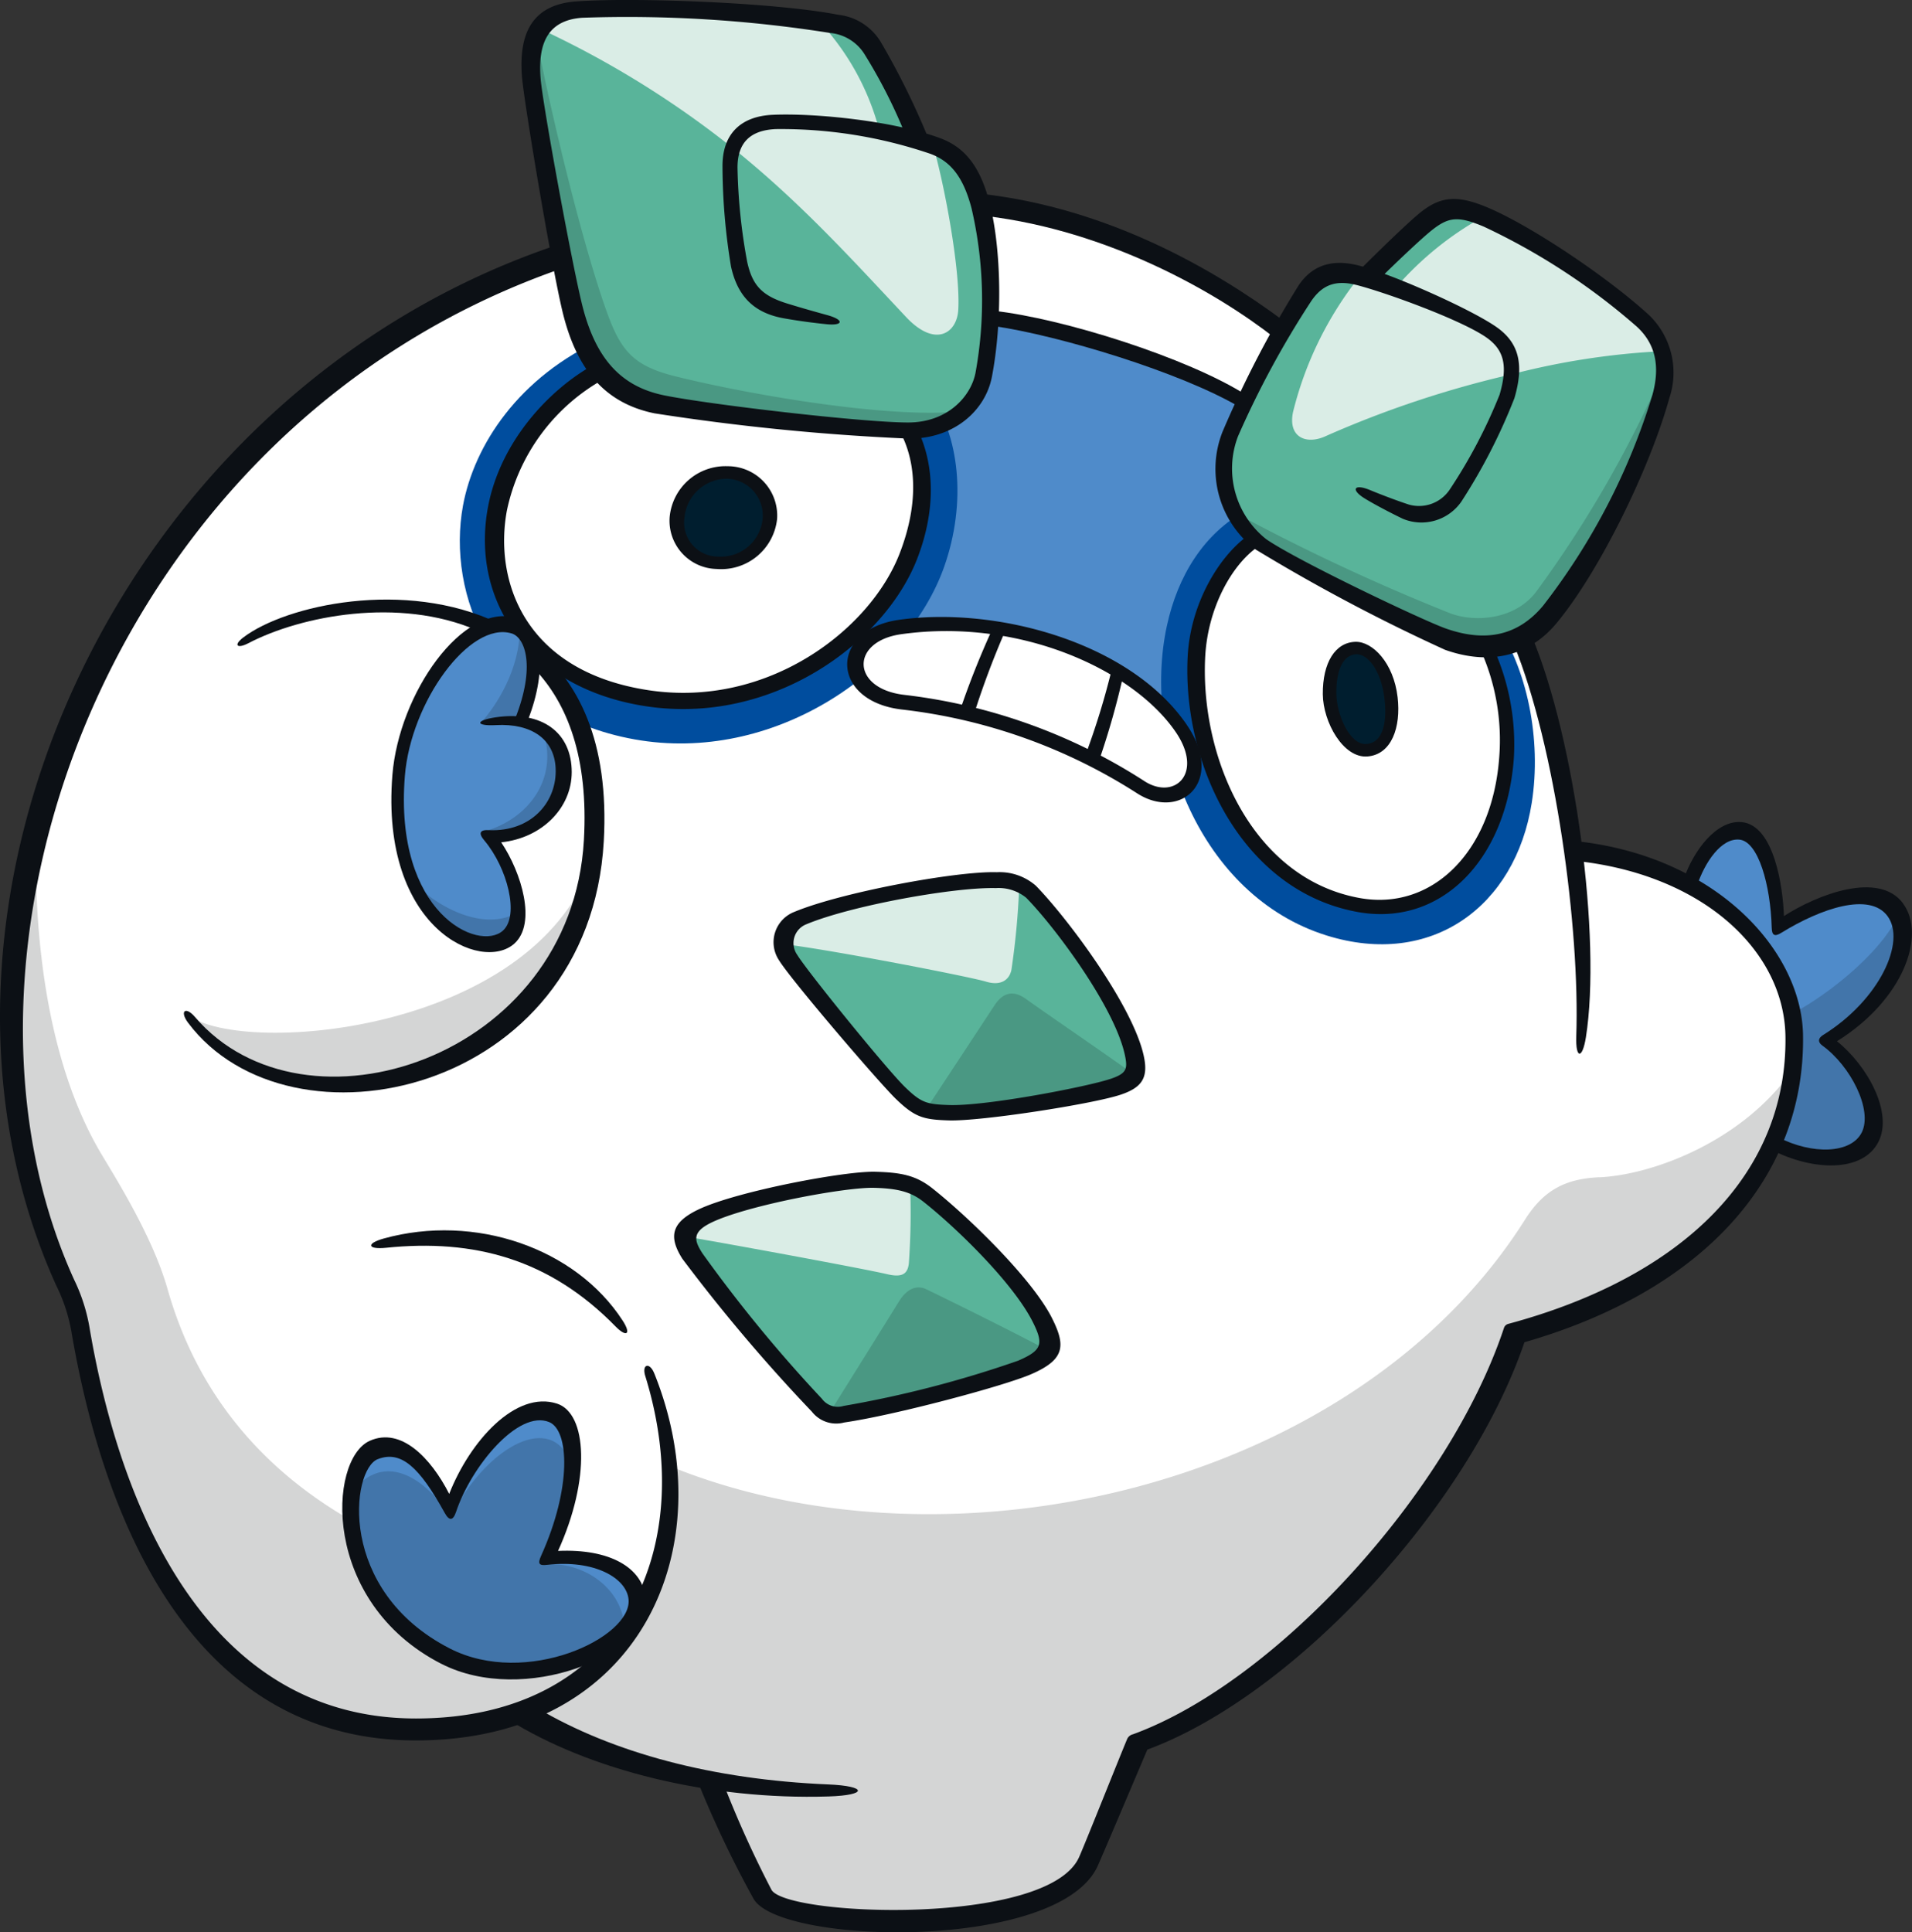
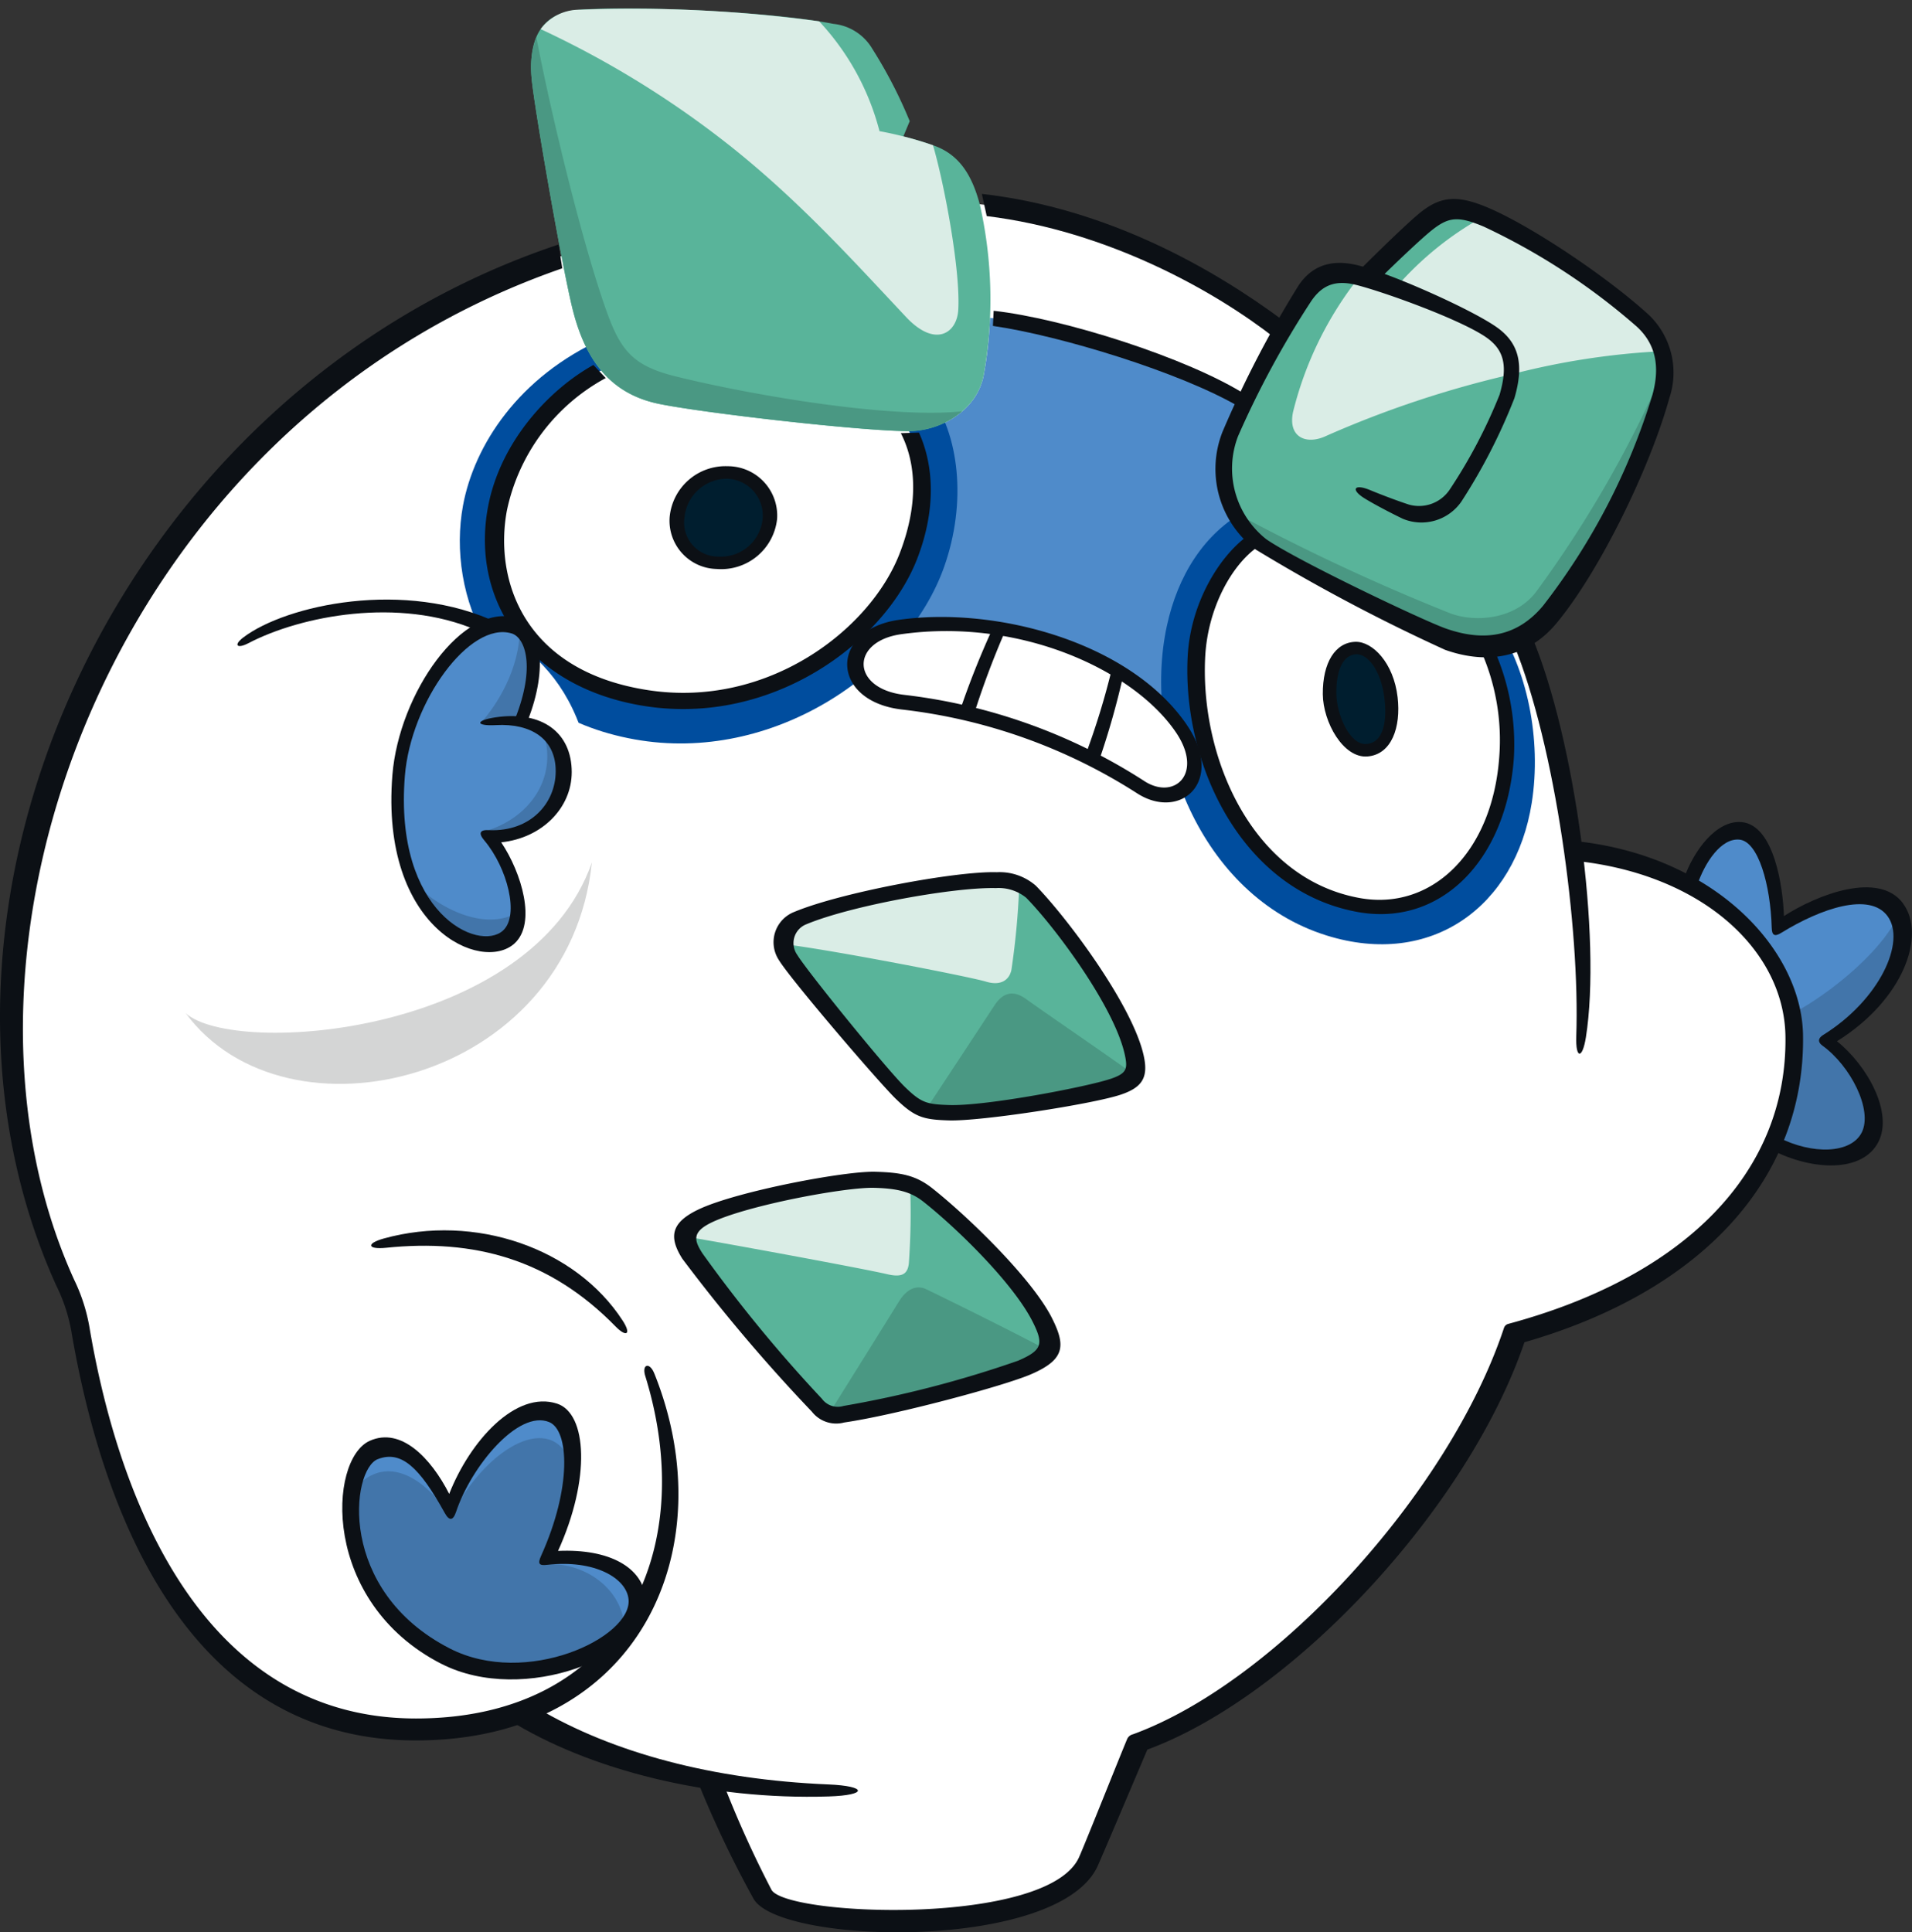
<svg xmlns="http://www.w3.org/2000/svg" id="Group_1165" data-name="Group 1165" width="205.756" height="207.922" viewBox="0 0 205.756 207.922">
  <rect x="0" y="0" width="205.756" height="207.922" fill="#333333" stroke="none" />
  <defs>
    <clipPath id="clip-path">
      <rect id="Rectangle_16251" data-name="Rectangle 16251" width="205.756" height="207.922" fill="none" />
    </clipPath>
  </defs>
  <g id="Group_645" data-name="Group 645" clip-path="url(#clip-path)">
    <path id="Path_6144" data-name="Path 6144" d="M229.586,120.269c.535-3.1,3.133-7.408,5.873-7.153,2.791.259,3.9,6.222,4.012,10.409,4.245-2.733,10.176-5.234,12.5-2.093,2.74,3.7-1.45,10.908-7.326,14.247,3.315,2.384,6.164,7.56,4.768,10.351-1.642,3.284-7.449,2.582-11.223.232Z" transform="translate(-48.137 -23.714)" fill="#4f8bca" />
    <path id="Path_6145" data-name="Path 6145" d="M250.945,148.44c1.4-2.791-1.453-7.966-4.768-10.351,5.5-3.123,9.514-9.629,7.771-13.484-2.312,5.118-11.562,11.789-15.706,12.141l-1.36,3.349,2.84,8.578c3.775,2.35,9.582,3.051,11.223-.233" transform="translate(-49.666 -26.126)" fill="#4275aa" />
    <path id="Path_6146" data-name="Path 6146" d="M169.606,97.324c-1.285-9.422-3.561-19.091-6.351-24.671L140.171,42.928C130.226,35,117.795,28.76,104.378,27.635L62.555,32.742C9.4,50.292-8.631,108.654,7.342,143.778a18.683,18.683,0,0,1,1.684,5.189c3.086,18.058,11.84,42.962,36.079,42.962a33.371,33.371,0,0,0,11.3-1.823,56.594,56.594,0,0,0,20.352,7.284,110.411,110.411,0,0,0,5.69,12.1c2.243,3.773,31.231,4.917,35.039-3.462,1.051-2.312,4.085-9.972,5.263-12.672,15.1-5.4,34.417-25.484,40.58-44.042,16.957-4.678,30.36-15.157,30.123-31.993-.127-9.013-9.166-18.544-23.841-19.994" transform="translate(-0.363 -5.794)" fill="#fff" />
-     <path id="Path_6147" data-name="Path 6147" d="M172.488,150.6c-3.522.166-5.924,1.257-8.008,4.557-18.13,28.711-61.522,38.819-91.835,26.614.359,4.186-.762,12.6-2.819,14.471-15.423-1.1-43.773-6.64-51.425-33.584C16.853,157.2,13.188,151.3,11.328,148.2,6.714,140.51,4,129.021,4.216,114.1c-4.156,16.939-3.093,34.136,3.126,47.811a18.713,18.713,0,0,1,1.684,5.189c3.086,18.059,11.84,42.962,36.078,42.962a33.356,33.356,0,0,0,11.3-1.824,56.578,56.578,0,0,0,20.351,7.284,110.487,110.487,0,0,0,5.69,12.1c2.244,3.773,31.231,4.917,35.039-3.462,1.052-2.313,4.085-9.972,5.263-12.673,15.1-5.4,34.417-25.483,40.58-44.041,15.724-4.338,28.386-13.67,29.954-28.428-5.314,7.662-14.973,11.314-20.791,11.589" transform="translate(-0.363 -23.922)" fill="#d4d5d5" />
    <path id="Path_6148" data-name="Path 6148" d="M153.192,79.827c.285-5.625,3.341-10.7,6.322-12.714a10.194,10.194,0,0,1-2.666-11.345c.4-1.028.931-2.2,1.518-3.421-6.3-3.933-20.4-8.27-27.388-9.069a42.16,42.16,0,0,1-.677,6.171c-.748,3.894-4.726,6.018-8.053,6.022,1.789,3.632,1.936,8.347-.064,13.459a22.574,22.574,0,0,1-5.6,8.062l1.072,1.072a6.605,6.605,0,0,1,3.624-1.541c10.267-1.446,24.461,2.354,30.313,10.974a8.26,8.26,0,0,1,1.144,2.39l1.521-.338a31.247,31.247,0,0,1-1.067-9.722" transform="translate(-24.444 -9.074)" fill="#4f8bca" />
    <path id="Path_6149" data-name="Path 6149" d="M78.076,46.082c-9.159,4.095-13.937,11.53-15.127,17.991-1.73,9.4,2.919,22.365,18.479,25.153,14.842,2.66,29.29-7.226,33.3-18.567,2.447-6.915,1.671-14.292-1.677-18.717Z" transform="translate(-13.127 -9.662)" fill="#004d9e" />
    <path id="Path_6150" data-name="Path 6150" d="M167.26,69.491c-4.568,2.476-7.379,7.062-8.539,12.426-2.688,12.432,3.487,29.05,17.2,33.32,11.269,3.508,20.3-3.107,22.064-14.269,1.084-6.847-.5-14.575-4.009-19.547Z" transform="translate(-33.15 -14.57)" fill="#004d9e" />
    <path id="Path_6151" data-name="Path 6151" d="M79.865,49.761a22.325,22.325,0,0,0-12.2,15.5c-1.487,8.072,2.3,18.221,16.13,20.319,12.486,1.9,24.4-5.917,28.07-15.292,2.388-6.1,1.725-11.648-1.152-15.449Z" transform="translate(-14.123 -10.433)" fill="#fff" />
    <path id="Path_6152" data-name="Path 6152" d="M170.507,72.572c-3.323,1.231-7.286,6.952-7.613,13.4-.578,11.381,5.459,24.443,17.432,26.627,8.075,1.473,15.093-4.683,15.934-15.727a23.651,23.651,0,0,0-3.37-14.145Z" transform="translate(-34.146 -15.216)" fill="#fff" />
    <path id="Path_6153" data-name="Path 6153" d="M183.833,88.236c1.707-.111,3.4,2.115,3.8,5.252.4,3.112-.4,5.564-2.576,5.743-2.209.181-4.039-3.425-4.061-6.1-.024-3.115,1.108-4.781,2.839-4.893" transform="translate(-37.948 -18.499)" fill="#001e2f" />
    <path id="Path_6154" data-name="Path 6154" d="M97.6,64.324a4.728,4.728,0,0,1,4.585,5.007,5.229,5.229,0,0,1-5.637,4.711,4.408,4.408,0,0,1-4.375-4.88A5.3,5.3,0,0,1,97.6,64.324" transform="translate(-19.322 -13.485)" fill="#001e2f" />
    <path id="Path_6155" data-name="Path 6155" d="M121.253,85.263c10.267-1.446,24.461,2.354,30.313,10.974,3.508,5.166-.348,8.851-4.39,6.3A59.268,59.268,0,0,0,121.6,93.406c-6.814-.816-6.8-7.235-.35-8.143" transform="translate(-24.417 -17.814)" fill="#fff" />
    <path id="Path_6156" data-name="Path 6156" d="M120.6,22.234c-.816-3.07-2.147-5.29-4.818-6.285a32.478,32.478,0,0,0-3.407-1.03l.684-1.641a49.879,49.879,0,0,0-4.032-7.8,5.515,5.515,0,0,0-4.19-2.671C98.187,1.5,83.9.84,77.553,1.285c-4.075.286-5.525,2.99-5.185,7.332.209,2.671,3.142,19.587,4.347,24.614,1.352,5.644,4.032,9.375,9.374,10.474,4.726.973,21.782,2.933,26.867,2.933,3.329,0,7.315-2.124,8.065-6.022a46.263,46.263,0,0,0-.419-18.382" transform="translate(-15.163 -0.24)" fill="#59b49a" />
    <path id="Path_6157" data-name="Path 6157" d="M118.718,45.321c-7.692.82-22.629-1.722-30.848-3.755-4.438-1.1-5.857-2.66-7.356-6.8-2.664-7.348-6.106-21.685-7.634-29.7a9.432,9.432,0,0,0-.511,4.369c.209,2.671,3.142,19.586,4.347,24.614,1.352,5.643,4.032,9.374,9.374,10.473,4.726.973,21.782,2.933,26.867,2.933a9.072,9.072,0,0,0,5.762-2.141" transform="translate(-15.163 -1.063)" fill="#4a9883" />
    <path id="Path_6158" data-name="Path 6158" d="M115.838,15.873a39.358,39.358,0,0,0-5.757-1.519,27.3,27.3,0,0,0-6.493-11.817A149.684,149.684,0,0,0,77.825,1.285a5.183,5.183,0,0,0-4.207,2.09A102.682,102.682,0,0,1,94.306,16.181c7.271,5.834,12.793,11.953,18.643,18.182,3.112,3.314,5.464,1.761,5.608-.788.248-4.381-1.566-13.8-2.719-17.7" transform="translate(-15.435 -0.24)" fill="#daede6" />
    <path id="Path_6159" data-name="Path 6159" d="M211.823,40.658a74.211,74.211,0,0,0-16.951-11.175c-2.905-1.219-4.445-1.154-6.37.324a69.623,69.623,0,0,0-5.236,4.912l-.079,1.623a24.838,24.838,0,0,0-2.459-.7c-2.444-.521-3.973-.081-5.344,1.943A106.541,106.541,0,0,0,167.34,52.7a10.121,10.121,0,0,0,3.347,11.876c3.347,2.321,17.112,9.339,19.7,10.257,4.658,1.65,8.263.914,11.228-2.645,4.753-5.7,10.1-16.271,12.093-23.482.9-3.238.379-5.976-1.89-8.044" transform="translate(-34.936 -6.002)" fill="#59b49a" />
    <path id="Path_6160" data-name="Path 6160" d="M213.775,40.848a74.211,74.211,0,0,0-16.951-11.175c-.126-.053-.235-.089-.355-.138a34.672,34.672,0,0,0-9.424,7.665c-1.491-.55-2.84-.993-3.852-1.25a38.136,38.136,0,0,0-7.153,14.56c-.585,2.728,1.412,3.605,3.563,2.591a110.725,110.725,0,0,1,19.9-6.617,80.089,80.089,0,0,1,16.269-2.5,6.806,6.806,0,0,0-2-3.14" transform="translate(-36.888 -6.193)" fill="#daede6" />
    <path id="Path_6161" data-name="Path 6161" d="M95.483,164.526c3.933-1.857,14.948-3.967,18.239-3.878a9.461,9.461,0,0,1,5.7,1.636c3.668,2.9,10.247,9.285,12.361,13.512,1.616,3.232.6,4-1.939,5.09-2.88,1.242-14.085,4.212-19.513,5a2.687,2.687,0,0,1-2.905-.968,168.939,168.939,0,0,1-13.391-16.087c-1.244-1.955-.9-3.191,1.454-4.3" transform="translate(-19.566 -33.682)" fill="#59b49a" />
    <path id="Path_6162" data-name="Path 6162" d="M108.536,123.854c4.962-2.068,16.825-4.144,21.073-4.023a5.34,5.34,0,0,1,3.733,1.244c3.126,3.191,10,12.419,11.125,17.745.4,1.913-.025,2.654-2.06,3.332-2.727.909-13.876,2.848-17.875,2.727-2.667-.081-3.393-.3-5.272-2.12S108.415,130.1,107.2,128.1a2.852,2.852,0,0,1,1.333-4.242" transform="translate(-22.379 -25.124)" fill="#59b49a" />
    <path id="Path_6163" data-name="Path 6163" d="M117.377,169.583a76.5,76.5,0,0,0,.134-8.324,12.463,12.463,0,0,0-3.787-.61c-3.29-.089-14.305,2.021-18.238,3.877-1.388.655-2.071,1.355-2.148,2.218,4.469.744,19.121,3.444,21.7,4.049,1.694.4,2.222-.073,2.341-1.211" transform="translate(-19.57 -33.682)" fill="#daede6" />
    <path id="Path_6164" data-name="Path 6164" d="M131.22,129.511a81.449,81.449,0,0,0,.848-9.243,7.386,7.386,0,0,0-2.456-.436c-4.248-.122-16.111,1.955-21.073,4.023a2.765,2.765,0,0,0-1.775,2.872c4.886.57,19.92,3.481,21.725,4.028,1.605.487,2.5-.189,2.731-1.244" transform="translate(-22.382 -25.124)" fill="#daede6" />
    <path id="Path_6165" data-name="Path 6165" d="M58.455,202.683c1.651-4.953,6.526-11.629,11.1-10.432,2.614.684,3.1,7.867-.641,15.7,5.079-.582,9.364,1.242,9.655,4.5.475,5.318-12.534,10.174-20.588,6.048-13.016-6.666-11.087-20.927-7.755-22.216,3.36-1.3,5.717,1.843,8.231,6.4" transform="translate(-10.015 -40.279)" fill="#4275aa" />
    <path id="Path_6166" data-name="Path 6166" d="M136.86,135.879c-1.229-.9-2.4-.882-3.408.65-.451.686-5.151,7.838-7.437,11.3a10.554,10.554,0,0,0,2.559.287c4,.121,15.148-1.818,17.875-2.727,1.133-.377,1.754-.783,2.025-1.39-3.7-2.655-9.991-6.932-11.614-8.123" transform="translate(-26.421 -28.362)" fill="#4a9883" />
    <path id="Path_6167" data-name="Path 6167" d="M123.331,175.482c-.994-.476-2.067-.082-2.921,1.3-.569.919-5.18,8.326-7.575,12.147a3.505,3.505,0,0,0,1.582.026c5.427-.785,16.633-3.755,19.513-5,1.325-.571,2.23-1.056,2.567-1.845-4.139-2.223-11.921-6.034-13.165-6.629" transform="translate(-23.658 -36.752)" fill="#4a9883" />
    <path id="Path_6168" data-name="Path 6168" d="M191.365,76.5a221.5,221.5,0,0,1-23.329-10.9,9.288,9.288,0,0,0,2.947,3.455c3.347,2.321,17.112,9.339,19.7,10.257,4.658,1.649,8.263.913,11.229-2.645,4.752-5.7,10.1-16.271,12.092-23.483a10.205,10.205,0,0,0,.4-3.206A123.862,123.862,0,0,1,200.51,74.2c-2.278,2.946-6.484,3.264-9.145,2.3" transform="translate(-35.232 -10.477)" fill="#4a9883" />
    <path id="Path_6169" data-name="Path 6169" d="M71.618,198.28c.192-3.319-.594-5.655-2.027-6.03-4.573-1.2-9.448,5.48-11.1,10.433-2.514-4.558-4.872-7.7-8.231-6.4-1.066.413-1.985,2.157-2.32,4.552,2.761-3.62,6.577-2.7,9.988,1.755.409.533.94.3,1.2-.152,4.035-7.076,10.854-10.306,12.494-4.157" transform="translate(-10.051 -40.279)" fill="#4f8bca" />
    <path id="Path_6170" data-name="Path 6170" d="M82.77,219.87a4.258,4.258,0,0,0,1.35-3.244c-.281-3.15-4.3-4.951-9.162-4.54l-.708.7c4.308-.287,8.5,2.761,8.521,7.083" transform="translate(-15.568 -44.455)" fill="#4f8bca" />
    <path id="Path_6171" data-name="Path 6171" d="M112.733,56.972l-1.948.061c1.852,3.619,1.727,8.193-.154,13.006-3.221,8.237-14.238,16.591-27,14.651-13.44-2.041-16.619-11.85-15.246-19.306A21.136,21.136,0,0,1,79.026,51.1L77.7,49.691c-4.751,2.638-10.047,8.25-11.354,15.344-1.89,10.262,4.608,19.5,17.016,21.382,13.595,2.064,25.635-6.8,29.161-15.823,1.928-4.931,1.961-9.754.213-13.622" transform="translate(-13.842 -10.419)" fill="#0c1015" />
    <path id="Path_6172" data-name="Path 6172" d="M212.063,39.5c-4.442-4.05-12.608-9.527-17.3-11.5-3.143-1.318-4.919-1.216-7.039.411-1.4,1.076-5.264,4.883-6.887,6.508l2.2.9c1.475-1.472,4.7-4.566,5.9-5.483,1.719-1.32,2.75-1.4,5.455-.26a70.172,70.172,0,0,1,16.435,10.739c2.006,1.83,2.561,4.239,1.695,7.368a70.64,70.64,0,0,1-11.766,22.68c-2.742,3.291-6.271,3.935-10.489,2.441-2.417-.856-15.936-7.273-19.3-9.6a9.7,9.7,0,0,1-3.038-11.078A99.227,99.227,0,0,1,175.8,38.093c1.159-1.711,2.576-2.328,4.868-1.747,3.139.8,11.3,3.767,13.99,5.651,1.924,1.348,2.32,3.077,1.413,6.172A55.932,55.932,0,0,1,190.686,58.4a3.978,3.978,0,0,1-4.39,1.571c-1.057-.344-2.762-.975-4.185-1.565-1.7-.7-2.094-.036-.532.922,1.176.721,3.044,1.678,4.081,2.175a5.226,5.226,0,0,0,6.293-1.829,61.515,61.515,0,0,0,5.722-11.152c1.088-3.717.433-5.992-1.933-7.649-2.871-2.011-11.923-6.012-15.242-6.719-2.684-.569-4.664.191-6.041,2.224a115.008,115.008,0,0,0-8.2,15.771,10.852,10.852,0,0,0,3.59,12.675,195.349,195.349,0,0,0,20.368,10.785c4.8,1.7,9.029.683,11.97-2.848,4.671-5.605,10.094-16.772,12.162-24.254a8.594,8.594,0,0,0-2.286-9.011" transform="translate(-34.702 -5.681)" fill="#0c1015" />
-     <path id="Path_6173" data-name="Path 6173" d="M121.321,21.619c-.978-3.678-2.592-5.758-5.234-6.741-5.1-1.9-13.58-2.722-18.043-2.523-3.487.156-5.407,2.105-5.407,5.49A66.816,66.816,0,0,0,93.557,28.7c.691,3.106,2.386,4.971,5.7,5.555,1.691.3,3.279.5,4.57.631,1.8.185,1.953-.459.1-.974-1.243-.345-2.529-.7-4.236-1.223-2.731-.831-3.819-1.905-4.39-4.479a61.181,61.181,0,0,1-1.05-10.172c0-2.667,1.348-4.023,4.123-4.147a49.868,49.868,0,0,1,16.656,2.668c2.221.827,3.538,2.569,4.4,5.827a43.572,43.572,0,0,1,.435,17.726c-.492,2.555-3.013,5.351-7.248,5.351-4.923,0-21.526-1.948-26.286-2.927-4.7-.969-7.436-4.044-8.856-9.972-1.193-4.982-4.2-21.428-4.413-24.13-.276-3.527.6-6.251,4.479-6.523a139.2,139.2,0,0,1,26.678,1.636,4.9,4.9,0,0,1,3.772,2.4,56.146,56.146,0,0,1,4.324,8.539l2.424.272a82.185,82.185,0,0,0-5.064-10.234,6.15,6.15,0,0,0-4.607-2.938C98.4.277,83.28-.3,76.944.148c-4.4.308-6.291,2.951-5.887,8.1.214,2.732,3.153,20.236,4.355,25.252,1.537,6.415,4.68,9.9,9.893,10.976a247.275,247.275,0,0,0,27.444,2.725c4.82,0,8.182-3.024,8.881-6.659,1.121-5.831,1.066-13.759-.307-18.927" transform="translate(-14.887 0)" fill="#0c1015" />
    <path id="Path_6174" data-name="Path 6174" d="M133.689,26.4l.525,2.389c13.059,1.6,24.567,8.074,31.057,13.158l1.065-1.756c-7.694-5.749-19.127-12.257-32.647-13.791" transform="translate(-28.03 -5.536)" fill="#0c1015" />
    <path id="Path_6175" data-name="Path 6175" d="M135.276,42.314l-.081,1.628c7.162,1.028,20.237,5,26.6,8.76l.72-1.287c-6.367-4.064-19.886-8.3-27.239-9.1" transform="translate(-28.346 -8.872)" fill="#0c1015" />
    <path id="Path_6176" data-name="Path 6176" d="M194.68,85.2h-1.475a23.657,23.657,0,0,1,2.022,11.682c-.78,10.25-7.342,16.467-15.031,15.059-11.59-2.114-17.153-15.148-16.606-25.917.269-5.29,2.851-9.914,5.655-11.868l-1.168-1.129c-3.075,2.278-6.086,7.3-6.372,12.945-.586,11.548,5.807,25.2,18.273,27.472C188.94,115.075,195.97,107.885,196.8,97a25.116,25.116,0,0,0-2.119-11.8" transform="translate(-33.897 -15.311)" fill="#0c1015" />
    <path id="Path_6177" data-name="Path 6177" d="M208.049,86.581l-1.92.931c4.479,10.906,7.123,30.574,6.717,42.165-.085,2.444.659,2.483,1.038.089,1.679-10.608-1.131-31.95-5.836-43.185" transform="translate(-43.219 -18.153)" fill="#0c1015" />
    <path id="Path_6178" data-name="Path 6178" d="M189.306,114.5l.306,2.16c13.611,1.484,22.312,9.688,22.441,18.864.206,14.663-10.851,25.83-29.833,30.942a.665.665,0,0,0-.458.436c-5.848,17.608-24.447,38.07-39.934,43.728a.9.9,0,0,0-.646.581c-.735,1.737-4.6,11.448-5.153,12.656-3.379,7.438-31.394,6.352-33.085,3.508a114.985,114.985,0,0,1-5.14-11.347l-2.821-.359a114.934,114.934,0,0,0,6.041,12.689c2.934,4.934,32.834,5.638,37.014-3.557.578-1.272,4.805-11.264,5.347-12.526,15.7-5.777,34.509-26.007,40.58-43.835,19.32-5.559,30.2-17.773,29.981-33.007-.13-9.265-9.576-19.415-24.639-20.932" transform="translate(-19.915 -24.006)" fill="#0c1015" />
    <path id="Path_6179" data-name="Path 6179" d="M103.636,240.777c-12.422-.523-23.154-3.39-31.322-8.215l-3.131,1.221c8.781,5.5,21.763,8.687,34.49,8.287,4.231-.133,4.193-1.116-.038-1.294" transform="translate(-14.506 -48.76)" fill="#0c1015" />
    <path id="Path_6180" data-name="Path 6180" d="M57.272,219.049c-12.965-6.641-12.189-21.989-7.714-24,3.38-1.519,6.6,1.871,8.554,5.712,2.237-5.688,7.154-11.155,11.6-9.716,3.251,1.053,3.632,8.113.113,15.85,5.544-.252,9.135,1.791,9.433,5.134.548,6.142-13.154,11.542-21.983,7.018m-6.84-22.032c-2.893,1.12-4.4,14.159,7.743,20.38,8.243,4.223,19.6-1.19,19.237-5.27-.207-2.322-3.694-4.309-8.735-3.734-.9.115-1.069-.1-.683-.957,3.326-7.364,3.019-13.522.876-14.4-3.327-1.368-8.4,4.785-10.021,9.657-.318.957-.73,1.012-1.226.112-2.718-4.928-4.692-6.749-7.191-5.785" transform="translate(-9.772 -40.007)" fill="#0c1015" />
    <path id="Path_6181" data-name="Path 6181" d="M70.409,154.772c-.5-1.253-1.365-1.006-.967.283C75.321,174.06,66.7,191.9,44.767,191.9c-24.645,0-32.565-27.029-35.1-41.863a19.219,19.219,0,0,0-1.69-5.354C-8.185,109.147,11.756,52.733,60.509,35.852l-.4-2.561C12.372,49.216-12.245,104.953,6.066,145.337A18.24,18.24,0,0,1,7.7,150.362c3.069,17.955,11.836,43.9,37.04,43.9,24.28,0,33.192-20.8,25.671-39.492" transform="translate(0 -6.98)" fill="#0c1015" />
    <path id="Path_6182" data-name="Path 6182" d="M76.853,177.873c-7.105-7.278-15.25-9.459-24.738-8.479-1.981.2-2.146-.467-.222-1,9.777-2.709,20.628,1,25.706,8.828.977,1.507.4,1.82-.745.65" transform="translate(-10.596 -35.122)" fill="#0c1015" />
    <path id="Path_6183" data-name="Path 6183" d="M132.473,175.323c-2.15-4.3-9.1-11-12.892-14-1.74-1.377-3.309-1.706-6.1-1.781-3.255-.115-14.933,2.1-19.027,4.035-2.9,1.37-3.331,2.879-1.774,5.328A183.519,183.519,0,0,0,106.62,185.36a3.317,3.317,0,0,0,3.477,1.159c5.456-.789,17.144-3.913,20.1-5.189,3.653-1.576,3.745-3.065,2.274-6.007m-3.688,4.556a117.99,117.99,0,0,1-18.759,4.859,2.122,2.122,0,0,1-2.334-.778,153.2,153.2,0,0,1-12.854-15.645c-.868-1.364-1.2-2.286,1.063-3.354,3.874-1.828,14.341-3.778,17.415-3.693,2.5.067,3.942.42,5.3,1.492,3.692,2.923,9.717,8.831,11.775,12.948,1.191,2.382,1.005,3.046-1.6,4.171" transform="translate(-19.247 -33.45)" fill="#0c1015" />
    <path id="Path_6184" data-name="Path 6184" d="M145.184,138.586c-1.152-5.468-8.3-14.983-11.634-18.385a5.92,5.92,0,0,0-4.193-1.446c-4.382-.138-16.785,2.184-21.763,4.258a3.5,3.5,0,0,0-1.686,5.2c1.268,2.092,10.764,13.172,12.591,14.94,2.055,1.988,2.975,2.226,5.72,2.309,3.451.1,15.425-1.755,18.459-2.766,2.325-.774,2.981-1.85,2.505-4.108m-3.653,2.422c-2.508.836-13.194,2.9-17.227,2.8-2.479-.076-3.061-.225-4.823-1.933-1.92-1.857-10.522-12.447-11.618-14.256a2.177,2.177,0,0,1,1.016-3.273c4.772-1.989,15.856-4,20.372-3.885a4.694,4.694,0,0,1,3.272,1.043c3.148,3.214,9.54,11.812,10.622,16.952.317,1.507.16,1.965-1.615,2.557" transform="translate(-22.086 -24.898)" fill="#0c1015" />
    <path id="Path_6185" data-name="Path 6185" d="M252.863,120.675c-2.617-3.533-9.282-.919-12.818,1.366-.1-3.046-1.035-9.784-4.548-10.111-2.7-.253-5.184,3.059-6.23,6.121l1.4.782c.854-2.588,2.634-5.207,4.584-5.019,2.04.19,3.351,4.891,3.478,9.481.021.82.306,1,1.035.546,4.267-2.633,9.5-4.405,11.426-1.8,2.021,2.728-.831,9.014-6.945,12.808-.507.314-.6.742-.061,1.13,3.019,2.171,5.446,6.921,4.235,9.344-1.141,2.282-5.291,2.432-9.022.507l-.661,1.374c4.4,2.262,9.811,2.468,11.492-.895,1.563-3.125-1.174-8.148-4.476-10.8,7.136-4.442,9.641-11.4,7.107-14.826" transform="translate(-48.07 -23.465)" fill="#0c1015" />
    <path id="Path_6186" data-name="Path 6186" d="M188.167,93.351c-.431-3.719-2.705-6-4.517-5.965-2.19.045-3.56,2.233-3.533,5.635.023,3,2.2,6.915,4.807,6.7,2.594-.208,3.617-3.138,3.243-6.371m-3.352,5.031c-1.79.146-3.224-3.146-3.242-5.452-.021-2.666.8-4.094,2.073-4.2,1.31-.109,2.713,1.762,3.085,4.588.334,2.541-.051,4.921-1.917,5.065" transform="translate(-37.765 -18.322)" fill="#0c1015" />
    <path id="Path_6187" data-name="Path 6187" d="M96.285,74.533a5.192,5.192,0,0,1-5.106-5.608,6.036,6.036,0,0,1,6.247-5.451,5.317,5.317,0,0,1,5.315,5.662,6.054,6.054,0,0,1-6.455,5.4m-3.52-5.5a3.663,3.663,0,0,0,3.623,4.163,4.519,4.519,0,0,0,4.8-4.132,3.962,3.962,0,0,0-3.834-4.246,4.6,4.6,0,0,0-4.586,4.215" transform="translate(-19.114 -13.306)" fill="#0c1015" />
    <path id="Path_6188" data-name="Path 6188" d="M31.922,86.263c5.864-4.714,39.231-10.338,37.432,21.534-1.441,25.514-32.167,33.633-43.294,19.238Z" transform="translate(-5.464 -17.319)" fill="#fff" />
    <path id="Path_6189" data-name="Path 6189" d="M72.026,100.849A5,5,0,0,0,67.556,95.5c2.17-5.858,1.144-9.74-.894-10.352-5.057-1.517-11.745,7.812-12.411,16.128-1.317,16.465,9.247,19.812,11.9,17.408,2.256-2.042.341-7.873-2.17-10.852,4.257.17,8.044-2.848,8.044-6.979" transform="translate(-11.351 -17.818)" fill="#4f8bca" />
    <path id="Path_6190" data-name="Path 6190" d="M72.263,99.241c1.885,5.226-1.415,9.546-5.917,10.938.835,1.023,6.865.48,8.02-4.57a6.684,6.684,0,0,0-2.1-6.368" transform="translate(-13.911 -20.808)" fill="#4275aa" />
    <path id="Path_6191" data-name="Path 6191" d="M25.289,133.647c5.211,4.719,37.2,2.393,43.709-16.224-2.463,23.755-32.9,30.883-43.709,16.224" transform="translate(-5.302 -24.62)" fill="#d4d5d5" />
    <path id="Path_6192" data-name="Path 6192" d="M69.584,95.617l.447-.26c1.82-5.091,1.2-8.64-.375-9.774.036,4.364-2.518,8.309-4.155,10.123Z" transform="translate(-13.733 -17.944)" fill="#4275aa" />
    <path id="Path_6193" data-name="Path 6193" d="M67.563,123.272c-3.256,2.049-8.2.039-11.454-3.311,2.8,6.58,8.588,7.746,10.457,6.054a3.639,3.639,0,0,0,1-2.742" transform="translate(-11.764 -25.152)" fill="#4275aa" />
    <path id="Path_6194" data-name="Path 6194" d="M72.7,100.683c0-4.234-3.155-6.652-8.208-5.9-2.219.333-2.171.96.07.835,3.688-.2,6.435,1.429,6.413,4.989-.021,3.447-2.729,6.483-7.145,6.316-1.02-.073-1.206.316-.541,1.1,2.493,2.957,3.8,8.084,2.012,9.706-2.582,2.332-11.747-1.785-10.558-16.642.637-7.967,6.972-16.686,11.487-15.336,1.476.442,2.582,3.588.4,9.125l1.349.211c2.205-5.645,1.447-10.2-1.232-11C60.967,82.37,54.107,92.216,53.4,100.992c-1.325,16.57,9.625,21.307,13.135,18.127,2.389-2.164.785-7.594-1.425-10.889,4.432-.467,7.589-3.737,7.589-7.546" transform="translate(-11.174 -17.591)" fill="#0c1015" />
    <path id="Path_6195" data-name="Path 6195" d="M32.958,85.711c-1.091.83-.669,1.254.546.62,5.66-2.958,16.207-5,24.569-1.4l2.33-.765c-10.043-4.782-22.856-1.941-27.445,1.546" transform="translate(-6.778 -17.116)" fill="#0c1015" />
-     <path id="Path_6196" data-name="Path 6196" d="M62.533,87.705l.2,2.624c3.6,3.757,5.854,9.6,5.354,18.451-1.331,23.589-30.127,32.773-41.855,19.042-1.02-1.193-1.681-.63-.74.625,10.937,14.579,43.19,7.785,44.733-19.536.6-10.724-2.729-17.343-7.7-21.205" transform="translate(-5.251 -18.389)" fill="#0c1015" />
    <path id="Path_6197" data-name="Path 6197" d="M151.929,95.649c-6.06-8.925-20.526-12.816-30.986-11.342-7.544,1.063-7.437,8.728.258,9.65a59.352,59.352,0,0,1,25.4,9.052c4.644,2.933,9.442-1.3,5.324-7.36m-4.544,6.044a60.552,60.552,0,0,0-25.912-9.312c-5.694-.681-5.784-5.75-.3-6.523,12.81-1.8,25.033,3.889,29.56,10.556,3,4.423-.127,7.315-3.351,5.279" transform="translate(-24.187 -17.613)" fill="#0c1015" />
    <path id="Path_6198" data-name="Path 6198" d="M134.16,85.745a92.537,92.537,0,0,0-3.462,8.721l1.517.373a91.264,91.264,0,0,1,3.336-8.9Z" transform="translate(-27.403 -17.978)" fill="#0c1015" />
    <path id="Path_6199" data-name="Path 6199" d="M150.686,90.908a81.471,81.471,0,0,1-2.826,9.267l1.4.769a86.152,86.152,0,0,0,2.632-9.271Z" transform="translate(-31.001 -19.06)" fill="#0c1015" />
  </g>
</svg>